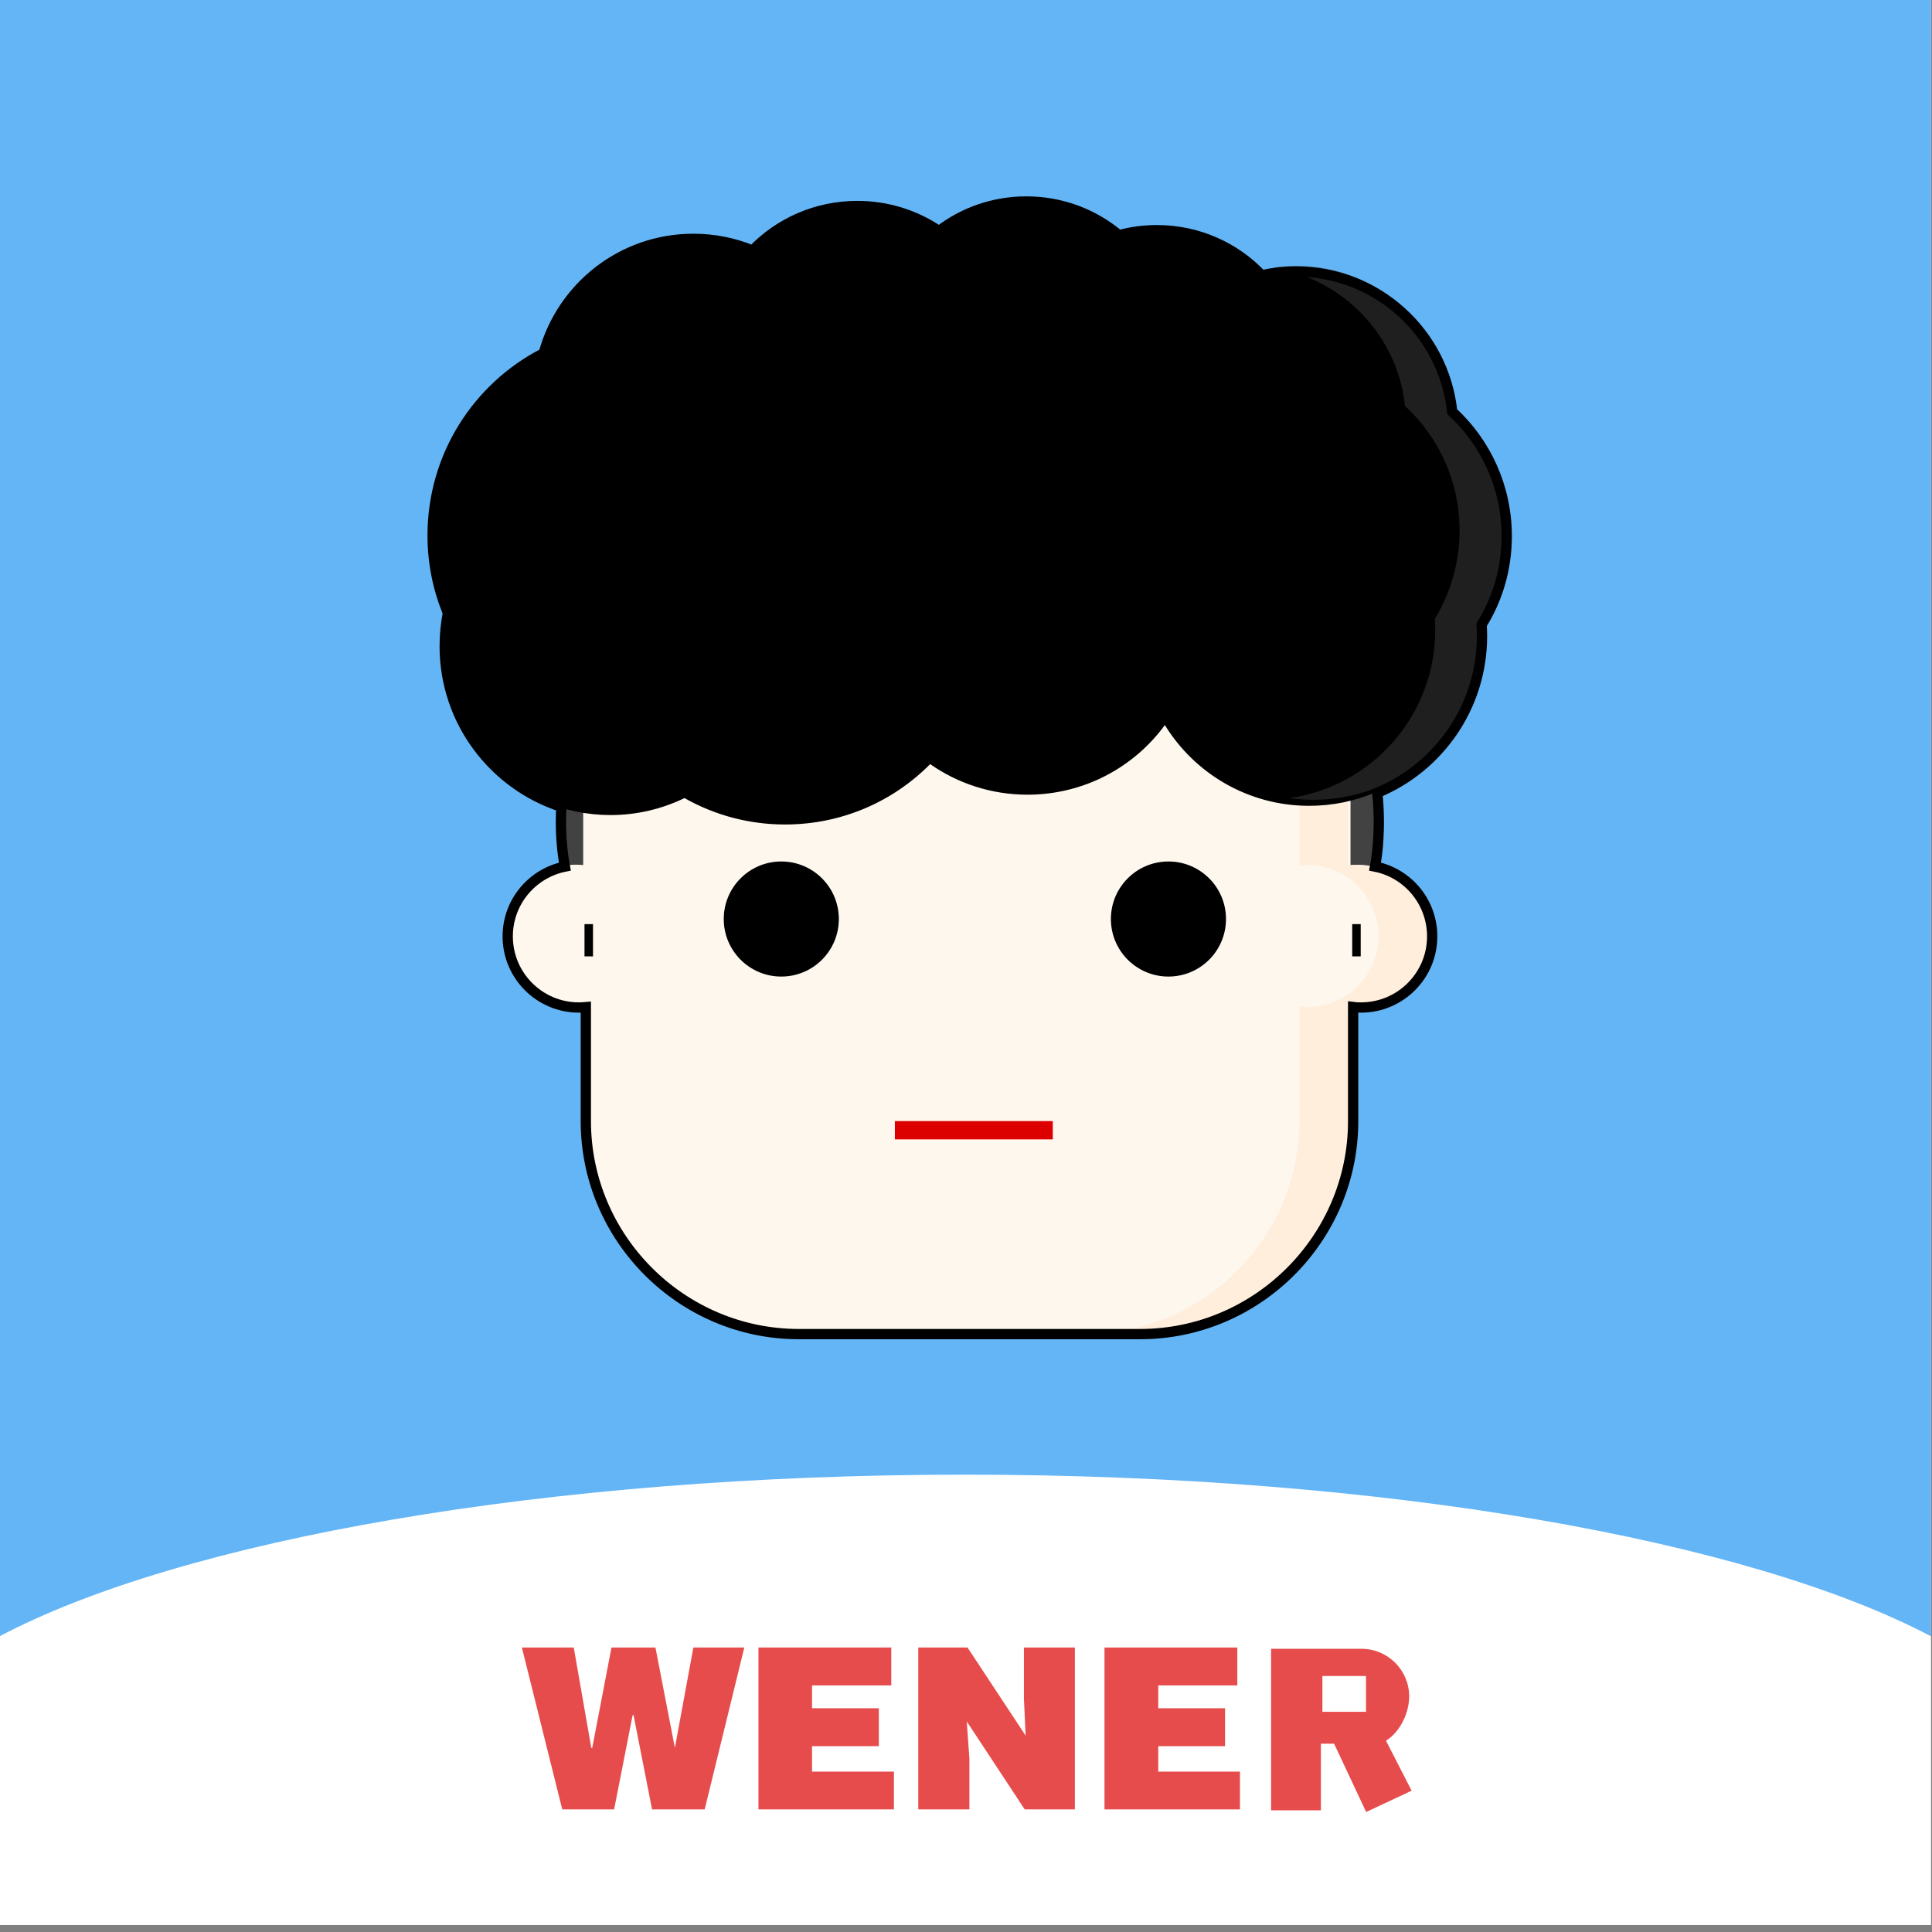
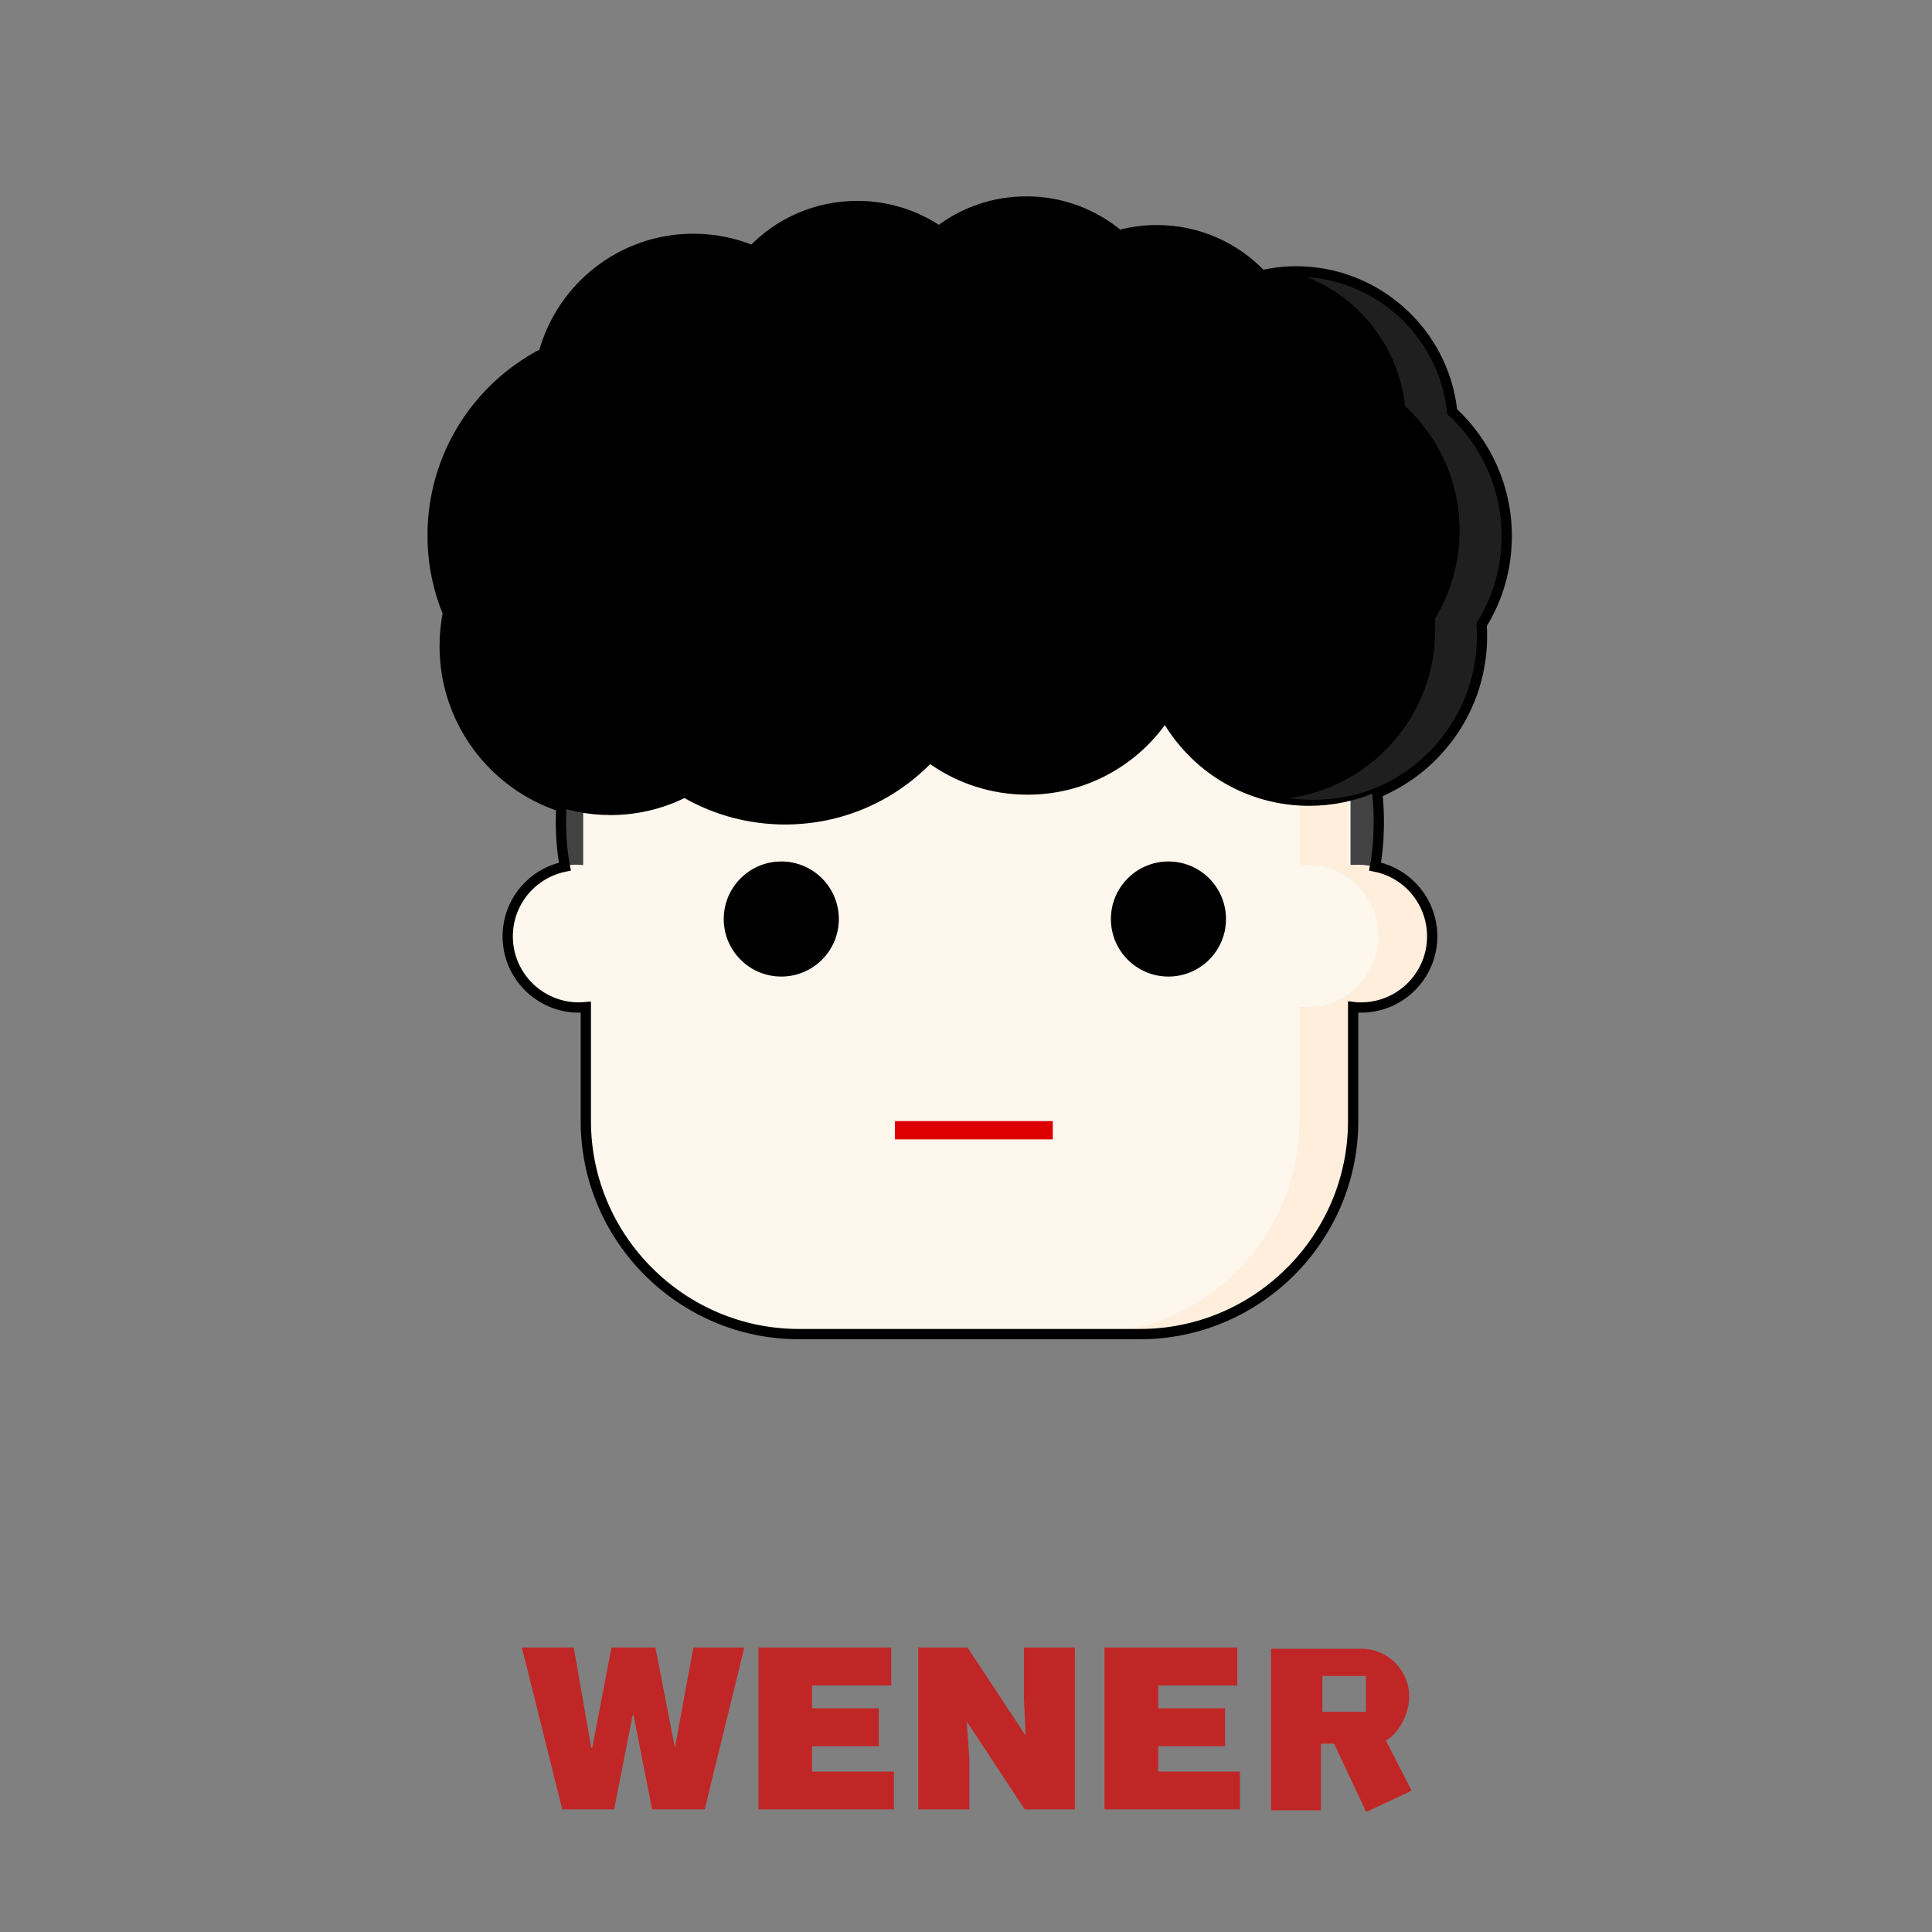
<svg xmlns="http://www.w3.org/2000/svg" xml:space="preserve" id="图层_1" x="0" y="0" version="1.1" viewBox="0 0 1024 1024">
  <rect x="0" y="0" width="1024" height="1024" fill="#808080" stroke="none" />
  <style>
        .st0{fill:#d00}.st1{fill:#64b5f6}.st3{fill:#424242}
    </style>
  <path d="M-2233.5-3.7h1024v1024h-1024z" />
  <path d="M-1810.8 734.9c-28.5 18.5-67 10.3-85.5-18.2L-2123.4 367c-18.5-28.5-10.3-67 18.2-85.5s67-10.3 85.5 18.2l227.1 349.7c18.4 28.5 10.3 67-18.2 85.5z" class="st0" />
  <path d="M-1875.4 734.9c28.5 18.5 67 10.3 85.5-18.2l227.1-349.7c18.5-28.5 10.3-67-18.2-85.5s-67-10.3-85.5 18.2l-227.1 349.7c-18.5 28.5-10.3 67 18.2 85.5z" class="st1" />
-   <path d="M-1567.6 734.9c-28.5 18.5-67 10.3-85.5-18.2L-1880.2 367c-18.5-28.5-10.3-67 18.2-85.5s67-10.3 85.5 18.2l227.1 349.7c18.4 28.5 10.3 67-18.2 85.5z" class="st0" />
  <path d="m-1389 373.1-22-6.2 15 17.1zM-1452.4 472.2l-22-6.2 15.1 17.1z" class="st1" />
-   <path d="M-1337.8 281.6c-28.5-18.5-67-10.3-85.5 18.2l-227.1 349.7c-18.5 28.5-10.3 67 18.2 85.5s67 10.3 85.5-18.2l227.1-349.7c18.4-28.5 10.3-67-18.2-85.5zM-1469.1 539c-9.7 14.8-21.8 16.7-36.3 5.6l9.7-15.1c7.4 5.3 10.7 5.2 12.7 1.7 1.6-2.9 1.8-4.7-2.4-7.4l-33.9-21.6 10.7-16.8 31.6 20.2c13.9 8.9 16.5 20 7.9 33.4zm37.4-60.3-8-2.3-10.7 16.8 5.5 6.3-10.6 16.5-39.7-51.4 10.9-17.1 63.3 14.5-10.7 16.7zm19.8-31-62.8-15.3 10.9-17.1 37.9 11.5-26.2-29.7 10.9-17.1 40 50.8-10.7 16.9zm43.6-68.1-8-2.3-10.7 16.7 5.5 6.3-10.6 16.5-39.7-51.4 10.9-17.1 63.3 14.5-10.7 16.8z" class="st1" />
  <g>
-     <path fill="#fff" d="M-.5-3.7h1024v1024H-.5z" />
-     <path d="M511.5 781.6c222.4 0 415.5 34.8 512 85.7v-871H-.5v871.1c96.5-51 289.6-85.8 512-85.8z" class="st1" />
    <ellipse cx="717.3" cy="435.3" class="st3" rx="12.1" ry="42.7" />
    <ellipse cx="308" cy="435.3" class="st3" rx="12.1" ry="42.7" />
    <path fill="#fef7ee" d="M720 458.4c-1.4 0-2.8.1-4.2.2v-59.5c0-62.1-50.8-112.9-112.9-112.9H422c-62.1 0-112.9 50.8-112.9 112.9v59.4c-1.2-.1-2.4-.2-3.7-.2-20.8 0-37.7 16.9-37.7 37.7 0 20.8 16.9 37.7 37.7 37.7 1.2 0 2.5-.1 3.7-.2v60.4c0 62.1 50.8 112.9 112.9 112.9h180.9c62.1 0 112.9-50.8 112.9-112.9v-60.4c1.4.2 2.8.2 4.2.2 20.8 0 37.7-16.9 37.7-37.7 0-20.7-16.9-37.6-37.7-37.6z" />
    <path fill="#ffeedc" d="M718.6 458.4c-1.4 0-2.8.1-4.2.2v-59.5c0-62.1-50.8-112.9-112.9-112.9h-25.7c62.1 0 112.9 50.8 112.9 112.9v59.5c1.4-.2 2.8-.2 4.2-.2 20.8 0 37.7 16.9 37.7 37.7 0 20.8-16.9 37.7-37.7 37.7-1.4 0-2.8-.1-4.2-.2V594c0 62.1-50.8 112.9-112.9 112.9h25.7c62.1 0 112.9-50.8 112.9-112.9v-60.4c1.4.2 2.8.2 4.2.2 20.8 0 37.7-16.9 37.7-37.7 0-20.8-16.9-37.7-37.7-37.7z" />
    <path d="M797 284.2c0-26.1-11.1-49.6-28.9-66-4.4-41.8-39.8-74.3-82.8-74.3-6.2 0-12.3.7-18.2 2-13.9-14.7-33.6-23.9-55.5-23.9-7 0-13.7.9-20.1 2.7-13.3-11.2-30.4-17.9-49.1-17.9-17.4 0-33.5 5.8-46.3 15.7-12.3-8.4-27.2-13.3-43.3-13.3-21.8 0-41.5 9-55.5 23.6-9.7-4-20.3-6.2-31.4-6.2-37.9 0-69.8 25.7-79.3 60.6-35 18-58.9 54.5-58.9 96.6 0 14.6 2.9 28.4 8.1 41.1-1.1 5.7-1.7 11.6-1.7 17.6 0 49.4 40.1 89.5 89.5 89.5 14.1 0 27.4-3.3 39.2-9 15.7 8.9 33.9 14 53.3 14 30.1 0 57.3-12.2 76.9-32 14.6 10.2 32.4 16.2 51.6 16.2 29.9 0 56.4-14.5 72.8-36.9 15.8 25.7 44.2 42.8 76.5 42.8 49.6 0 89.9-40.2 89.9-89.9 0-2-.1-4-.2-6 8.6-13.8 13.4-29.8 13.4-47z" />
    <path d="M798.9 281.2c0-26.1-11.1-49.6-28.9-66-4.4-41.8-39.8-74.3-82.8-74.3-4.3 0-8.5.3-12.6 1 37.1 5.7 66.1 35.8 70.1 73.3 17.8 16.4 28.9 39.9 28.9 66 0 17.1-4.8 33.1-13.1 46.8.1 2 .2 4 .2 6 0 45.3-33.6 82.8-77.2 89 4.1.6 8.4.9 12.7.9 49.6 0 89.9-40.2 89.9-89.9 0-2-.1-4-.2-6 8.2-13.7 13-29.7 13-46.8z" class="st3" opacity=".48" />
    <path fill="none" stroke="#000" stroke-miterlimit="10" stroke-width="5.45" d="M798.6 284.2c0-26.1-11.1-49.6-28.9-66-4.4-41.8-39.8-74.3-82.8-74.3-6.2 0-12.3.7-18.2 2-13.9-14.7-33.6-23.9-55.5-23.9-7 0-13.7.9-20.1 2.7-13.3-11.2-30.4-17.9-49.1-17.9-17.4 0-33.5 5.8-46.3 15.7-12.3-8.4-27.2-13.3-43.3-13.3-21.8 0-41.5 9-55.5 23.6-9.7-4-20.3-6.2-31.4-6.2-37.9 0-69.8 25.7-79.3 60.6-35 18-58.9 54.5-58.9 96.6 0 14.6 2.9 28.4 8.1 41.1-1.1 5.7-1.7 11.6-1.7 17.6 0 39.7 25.9 73.4 61.8 85.1-.1 2.6-.2 5.2-.2 7.9 0 8.8.8 17 2.1 23.8-17.3 3.5-30.3 18.7-30.3 37 0 20.8 16.9 37.7 37.7 37.7 1.2 0 2.5-.1 3.7-.2v60.4c0 62.1 50.8 112.9 112.9 112.9h180.9c62.1 0 112.9-50.8 112.9-112.9v-60.4c1.4.2 2.8.2 4.2.2 20.8 0 37.7-16.9 37.7-37.7 0-18.3-13-33.6-30.3-37 1.3-6.8 2-15 2-23.8 0-5.4-.3-10.5-.8-15.3 32.6-13.5 55.5-45.6 55.5-83.1 0-2-.1-4-.2-6 8.5-13.7 13.3-29.7 13.3-46.9z" />
    <g opacity=".7">
      <path d="m357.7 926.4-10.3-53.2h-23.3l-10.2 53.2h-.5l-9.3-53.2h-27.5L298 959h27.5l9.8-49.9h.5l9.8 49.9h27.9l21-85.8h-27zM430.4 925.5h35.4v-20.1h-35.4v-12.1h42v-20.1H402V959h71.8v-20h-43.4zM542.7 900.3l.9 19.6-30.8-46.7h-26.1V959h27.1v-27l-1.4-19.6 30.7 46.6h26.6v-85.8h-27zM613.9 925.5h35.4v-20.1h-35.4v-12.1h41.9v-20.1h-70.4V959h71.8v-20h-43.3zM724.1 960.4l24.1-11.3-13.6-26.5c7.2-4.4 12.3-14.4 12.3-23.5 0-13.8-11.3-25.2-25.2-25.2h-48v85.6h26.4v-35.3h7l17 36.2zm-23.2-72.1H724v19h-23.1v-19z" class="st0" />
    </g>
    <circle cx="414.1" cy="487.1" r="30.5" />
    <circle cx="619.3" cy="487.1" r="30.5" />
    <path d="M474.3 594.2H558v9.7h-83.7z" class="st0" />
-     <path d="M309.8 489.8h4.5v17.1h-4.5zM716.7 489.8h4.5v17.1h-4.5z" />
  </g>
</svg>